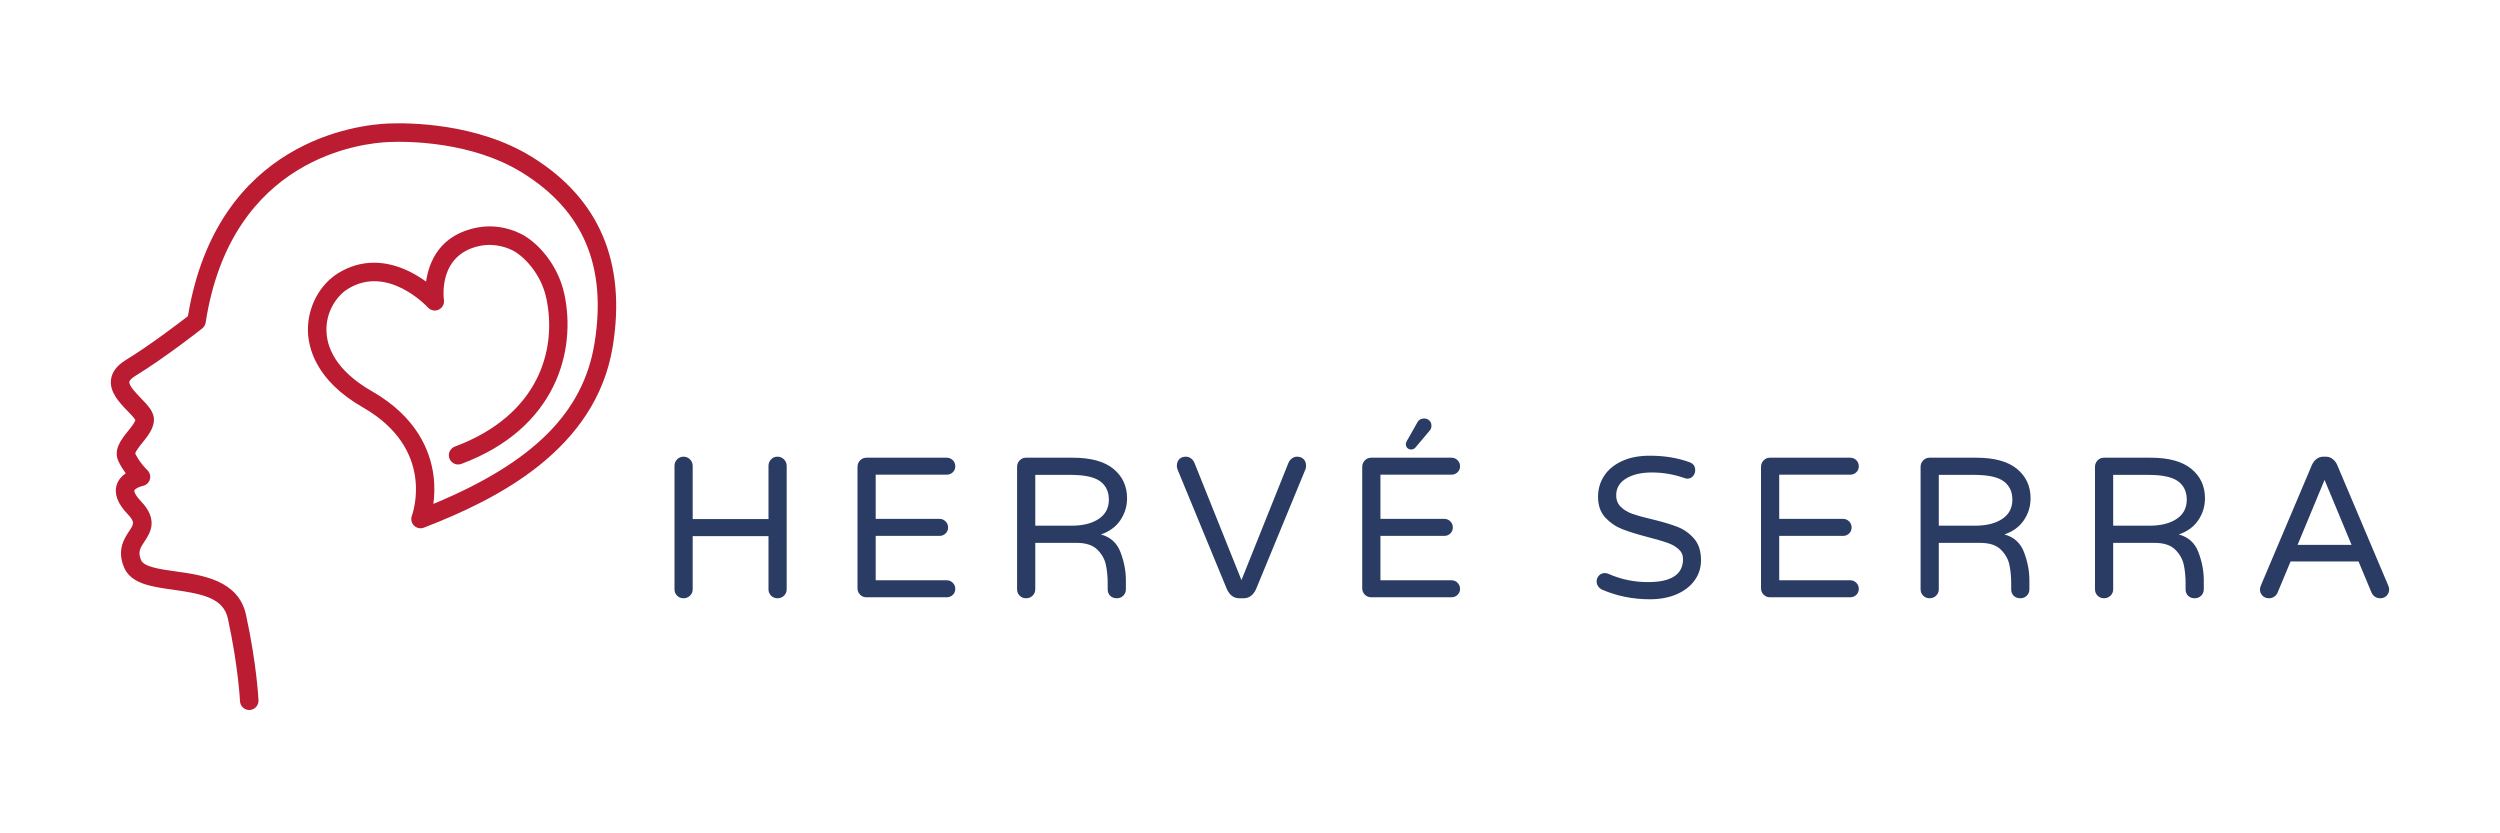
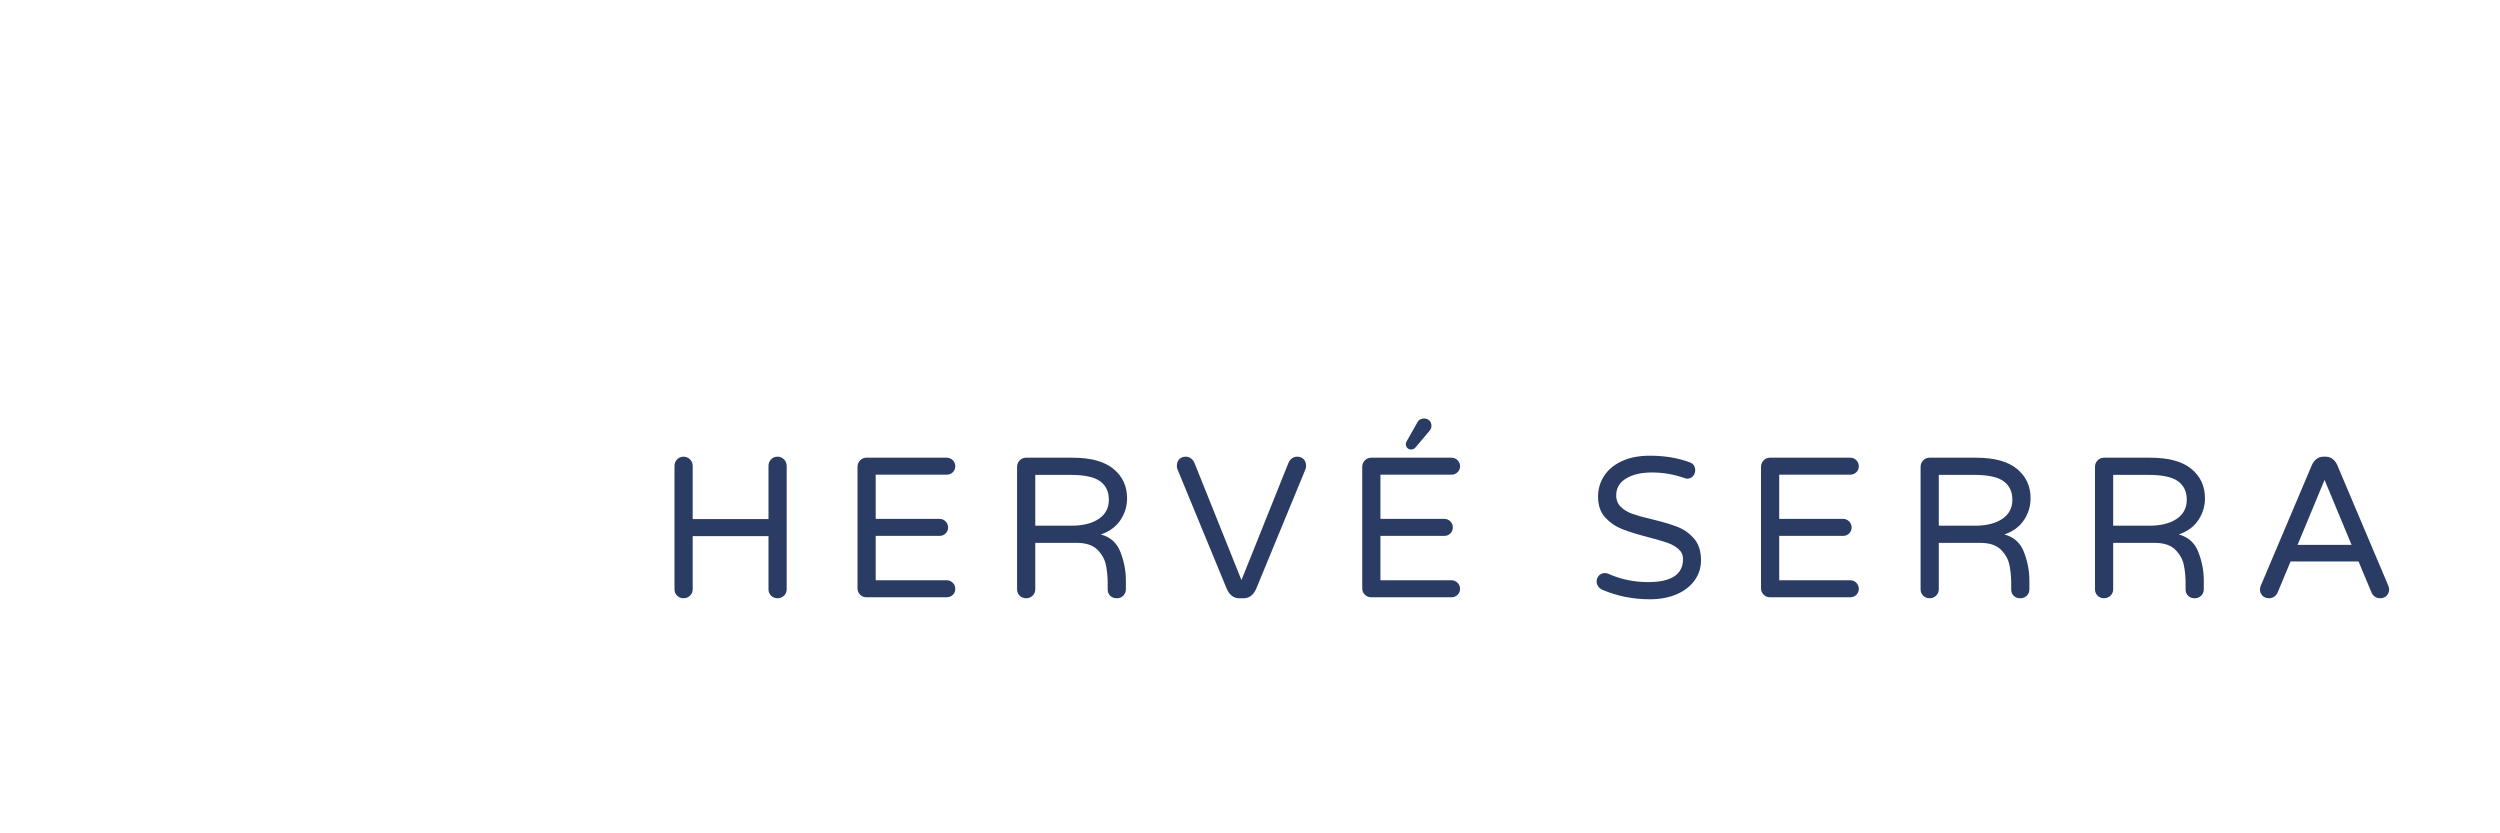
<svg xmlns="http://www.w3.org/2000/svg" width="300" height="100" viewBox="0 0 300 100" version="1.1" xml:space="preserve" style="fill-rule:evenodd;clip-rule:evenodd;stroke-linejoin:round;stroke-miterlimit:2;">
-   <path id="tete" style="fill:#bb1c32;fill-rule:nonzero;" d="M29.735,85.188C29.217,85.105 28.825,84.666 28.8,84.142C28.798,84.101 28.599,79.997 27.351,74.253C26.817,71.789 24.405,71.276 20.789,70.769C18.176,70.406 15.707,70.061 14.878,68.068C14.014,65.993 14.904,64.64 15.493,63.746C16.068,62.873 16.222,62.639 15.295,61.668C14.099,60.416 13.667,59.238 14.012,58.168C14.212,57.548 14.634,57.108 15.088,56.799C14.792,56.396 14.481,55.911 14.222,55.368C13.557,53.975 14.557,52.731 15.36,51.732C15.705,51.303 16.167,50.728 16.246,50.402C16.119,50.16 15.641,49.666 15.318,49.331C14.342,48.322 13.128,47.067 13.321,45.546C13.436,44.643 14.025,43.86 15.073,43.218C18.005,41.423 21.471,38.775 22.552,37.936C26.05,16.736 43.166,14.962 46.582,14.822C48.956,14.725 57.215,14.728 63.849,18.84C71.915,23.838 75.172,31.487 73.53,41.571C71.505,54.001 59.624,59.936 50.863,63.319C50.455,63.475 49.991,63.378 49.681,63.071C49.371,62.763 49.27,62.299 49.424,61.89C49.543,61.57 52.264,53.878 43.544,48.886C37.878,45.643 36.982,41.716 36.951,39.665C36.911,36.857 38.347,34.147 40.611,32.761C43.245,31.149 46.244,31.113 49.283,32.657C49.927,32.986 50.544,33.366 51.128,33.792C51.468,31.421 52.783,28.115 57.374,27.286C59.053,26.983 60.864,27.251 62.471,28.04C64.456,29.016 66.944,31.695 67.718,35.273C69.179,42.017 66.814,51.407 55.342,55.676C55.223,55.718 55.098,55.739 54.973,55.739C54.364,55.739 53.862,55.238 53.862,54.629C53.862,54.173 54.143,53.762 54.567,53.595C64.697,49.825 66.882,41.902 65.548,35.743C64.892,32.713 62.712,30.633 61.492,30.034C60.325,29.461 58.968,29.256 57.768,29.472C52.529,30.417 53.24,35.768 53.273,35.995C53.28,36.048 53.284,36.101 53.284,36.154C53.284,36.763 52.783,37.265 52.174,37.265C51.863,37.265 51.566,37.134 51.356,36.905C51.161,36.695 46.507,31.756 41.77,34.655C40.452,35.462 39.138,37.313 39.172,39.632C39.2,41.561 40.173,44.398 44.647,46.959C50.049,50.052 51.636,54.148 52.015,57.039C52.187,58.349 52.132,59.53 52.008,60.469C63.999,55.49 69.988,49.5 71.338,41.214C72.843,31.972 70.01,25.271 62.68,20.727C56.582,16.947 48.886,16.95 46.673,17.041C43.538,17.17 27.746,18.818 24.678,38.712C24.635,38.989 24.488,39.24 24.268,39.414C24.09,39.555 19.851,42.896 16.233,45.112C15.813,45.369 15.548,45.636 15.524,45.826C15.465,46.289 16.337,47.191 16.914,47.787C17.743,48.645 18.526,49.455 18.475,50.446C18.421,51.469 17.714,52.348 17.091,53.123C16.791,53.497 16.231,54.193 16.233,54.439C16.775,55.56 17.663,56.397 17.671,56.405C17.899,56.616 18.029,56.912 18.029,57.222C18.029,57.754 17.646,58.215 17.122,58.313C16.728,58.391 16.187,58.655 16.126,58.85C16.094,58.949 16.173,59.372 16.9,60.133C19.049,62.383 18.025,63.938 17.348,64.967C16.83,65.753 16.517,66.229 16.928,67.215C17.27,68.036 19.215,68.305 21.096,68.57C24.271,69.012 28.618,69.619 29.522,73.782C30.812,79.723 31.011,83.868 31.019,84.041C31.02,84.058 31.02,84.075 31.02,84.092C31.02,84.701 30.519,85.202 29.91,85.202C29.851,85.202 29.793,85.197 29.735,85.188" />
  <path id="herve" style="fill:#2a3c64;fill-rule:nonzero;" d="M82.021,71.791C81.718,71.791 81.461,71.688 81.252,71.483C81.043,71.274 80.939,71.017 80.939,70.714L80.939,55.908C80.939,55.605 81.043,55.344 81.252,55.125C81.461,54.909 81.718,54.801 82.021,54.801C82.325,54.801 82.584,54.909 82.8,55.125C83.015,55.344 83.123,55.605 83.123,55.908L83.123,62.29L92.218,62.29L92.218,55.908C92.218,55.605 92.323,55.344 92.532,55.125C92.74,54.909 92.997,54.801 93.3,54.801C93.604,54.801 93.863,54.909 94.079,55.125C94.295,55.344 94.402,55.605 94.402,55.908L94.402,70.714C94.402,71.017 94.295,71.274 94.079,71.483C93.864,71.688 93.604,71.791 93.3,71.791C92.997,71.791 92.74,71.688 92.531,71.483C92.322,71.274 92.218,71.017 92.218,70.714L92.218,64.332L83.123,64.332L83.123,70.714C83.123,71.017 83.015,71.274 82.8,71.483C82.585,71.688 82.325,71.791 82.021,71.791M103.977,71.674C103.673,71.674 103.419,71.569 103.213,71.36C103.004,71.155 102.9,70.898 102.9,70.591L102.9,56.026C102.9,55.722 103.004,55.463 103.213,55.247C103.419,55.032 103.673,54.924 103.977,54.924L113.601,54.924C113.888,54.924 114.133,55.024 114.335,55.223C114.534,55.422 114.634,55.667 114.634,55.957C114.634,56.245 114.534,56.483 114.335,56.672C114.133,56.865 113.888,56.961 113.601,56.961L105.084,56.961L105.084,62.265L112.739,62.265C113.026,62.265 113.269,62.365 113.469,62.564C113.671,62.766 113.772,63.011 113.772,63.299C113.772,63.586 113.671,63.826 113.469,64.019C113.27,64.211 113.026,64.308 112.739,64.308L105.084,64.308L105.084,69.631L113.601,69.631C113.888,69.631 114.133,69.733 114.335,69.935C114.535,70.134 114.634,70.377 114.634,70.665C114.634,70.952 114.535,71.192 114.336,71.385C114.133,71.577 113.888,71.674 113.601,71.674L103.977,71.674ZM123.131,71.791C122.824,71.791 122.568,71.688 122.362,71.483C122.153,71.274 122.049,71.017 122.049,70.714L122.049,56.026C122.049,55.722 122.153,55.463 122.362,55.247C122.568,55.032 122.824,54.924 123.131,54.924L128.719,54.924C130.897,54.924 132.53,55.371 133.617,56.266C134.704,57.164 135.248,58.339 135.248,59.792C135.248,60.752 134.98,61.629 134.445,62.422C133.909,63.216 133.129,63.787 132.103,64.136C133.256,64.44 134.045,65.156 134.469,66.286C134.894,67.413 135.106,68.521 135.106,69.612L135.106,70.714C135.106,71.017 135.001,71.274 134.792,71.483C134.583,71.688 134.327,71.791 134.023,71.791C133.687,71.791 133.419,71.691 133.22,71.492C133.021,71.293 132.922,71.034 132.921,70.714L132.921,69.994C132.921,69.194 132.849,68.454 132.706,67.775C132.562,67.096 132.218,66.487 131.673,65.948C131.127,65.413 130.303,65.145 129.199,65.145L124.233,65.145L124.233,70.714C124.233,71.017 124.126,71.274 123.91,71.483C123.694,71.688 123.435,71.791 123.131,71.791M124.233,63.083L128.577,63.083C129.952,63.083 131.044,62.811 131.854,62.265C132.66,61.723 133.064,60.956 133.064,59.963C133.064,59.004 132.716,58.267 132.02,57.755C131.325,57.242 130.136,56.986 128.455,56.986L124.233,56.986L124.233,63.083ZM148.711,71.791C148.055,71.791 147.559,71.424 147.222,70.689L141.296,56.315C141.247,56.187 141.223,56.052 141.223,55.908C141.223,55.572 141.319,55.304 141.512,55.105C141.704,54.903 141.969,54.801 142.305,54.801C142.527,54.801 142.731,54.87 142.917,55.007C143.1,55.144 143.239,55.324 143.334,55.546L148.976,69.612L154.613,55.546C154.711,55.324 154.851,55.144 155.034,55.007C155.216,54.87 155.421,54.801 155.646,54.801C155.982,54.801 156.247,54.903 156.439,55.105C156.632,55.304 156.728,55.572 156.728,55.908C156.728,56.052 156.704,56.188 156.655,56.315L150.729,70.689C150.392,71.424 149.896,71.791 149.24,71.791L148.711,71.791ZM164.55,71.674C164.246,71.674 163.99,71.569 163.781,71.36C163.572,71.155 163.467,70.898 163.467,70.591L163.467,56.026C163.467,55.722 163.572,55.463 163.781,55.247C163.99,55.032 164.246,54.924 164.55,54.924L174.173,54.924C174.461,54.924 174.704,55.024 174.903,55.223C175.106,55.422 175.207,55.667 175.207,55.957C175.207,56.245 175.106,56.483 174.903,56.672C174.704,56.865 174.461,56.961 174.173,56.961L165.652,56.961L165.652,62.265L173.307,62.265C173.597,62.265 173.842,62.365 174.041,62.564C174.24,62.766 174.34,63.011 174.34,63.299C174.34,63.586 174.24,63.826 174.041,64.019C173.842,64.212 173.597,64.308 173.307,64.308L165.652,64.308L165.652,69.631L174.173,69.631C174.461,69.631 174.704,69.733 174.903,69.935C175.106,70.134 175.207,70.377 175.207,70.665C175.207,70.952 175.106,71.192 174.903,71.385C174.704,71.577 174.461,71.674 174.173,71.674L164.55,71.674ZM169.349,53.94C169.157,53.94 169,53.879 168.879,53.759C168.762,53.638 168.703,53.483 168.703,53.293C168.703,53.146 168.758,52.993 168.869,52.833L170.094,50.673C170.254,50.369 170.518,50.218 170.887,50.218C171.142,50.218 171.352,50.297 171.519,50.457C171.689,50.617 171.774,50.834 171.774,51.109C171.774,51.331 171.694,51.53 171.534,51.706L169.878,53.675C169.735,53.851 169.558,53.94 169.349,53.94M197.98,71.913C195.946,71.913 194.041,71.53 192.265,70.763C192.076,70.681 191.916,70.549 191.785,70.366C191.658,70.183 191.594,69.987 191.594,69.778C191.594,69.507 191.687,69.271 191.873,69.068C192.056,68.869 192.291,68.769 192.578,68.769C192.738,68.769 192.89,68.802 193.034,68.867C194.506,69.523 196.083,69.852 197.765,69.852C200.563,69.852 201.962,68.931 201.962,67.089C201.962,66.609 201.782,66.21 201.423,65.889C201.064,65.569 200.62,65.318 200.091,65.135C199.562,64.949 198.81,64.729 197.833,64.474C196.537,64.138 195.489,63.815 194.689,63.504C193.889,63.191 193.202,62.723 192.627,62.099C192.053,61.475 191.765,60.643 191.765,59.601C191.765,58.69 192.005,57.863 192.485,57.118C192.965,56.374 193.672,55.783 194.606,55.345C195.543,54.904 196.668,54.684 197.98,54.684C199.74,54.684 201.332,54.947 202.755,55.472C203.203,55.632 203.426,55.953 203.426,56.432C203.426,56.69 203.338,56.924 203.162,57.133C202.986,57.338 202.754,57.441 202.467,57.441C202.372,57.441 202.244,57.41 202.084,57.348C200.834,56.914 199.546,56.697 198.22,56.697C196.957,56.697 195.928,56.937 195.135,57.417C194.341,57.897 193.945,58.569 193.945,59.435C193.945,60.009 194.134,60.478 194.513,60.84C194.888,61.199 195.36,61.479 195.928,61.678C196.496,61.877 197.268,62.089 198.245,62.314C199.508,62.618 200.527,62.922 201.301,63.225C202.078,63.529 202.742,64.001 203.294,64.641C203.846,65.28 204.122,66.146 204.122,67.236C204.122,68.131 203.865,68.934 203.353,69.646C202.84,70.358 202.12,70.915 201.193,71.316C200.266,71.714 199.195,71.913 197.98,71.913M212.404,71.674C212.097,71.674 211.84,71.569 211.635,71.36C211.426,71.155 211.321,70.898 211.321,70.591L211.321,56.026C211.321,55.722 211.426,55.463 211.635,55.247C211.84,55.032 212.097,54.924 212.404,54.924L222.022,54.924C222.313,54.924 222.558,55.024 222.757,55.223C222.956,55.422 223.056,55.667 223.056,55.957C223.056,56.245 222.956,56.483 222.757,56.672C222.558,56.865 222.313,56.961 222.022,56.961L213.506,56.961L213.506,62.265L221.16,62.265C221.448,62.265 221.691,62.365 221.89,62.564C222.092,62.766 222.194,63.011 222.194,63.299C222.194,63.586 222.092,63.826 221.89,64.019C221.691,64.211 221.448,64.308 221.16,64.308L213.506,64.308L213.506,69.631L222.022,69.631C222.313,69.631 222.558,69.733 222.757,69.935C222.956,70.134 223.056,70.377 223.056,70.665C223.056,70.952 222.956,71.192 222.757,71.385C222.558,71.577 222.313,71.674 222.022,71.674L212.404,71.674ZM231.553,71.791C231.249,71.791 230.993,71.688 230.784,71.483C230.575,71.274 230.471,71.017 230.471,70.714L230.471,56.026C230.471,55.722 230.575,55.463 230.784,55.247C230.993,55.032 231.249,54.924 231.553,54.924L237.141,54.924C239.319,54.924 240.951,55.371 242.039,56.266C243.126,57.164 243.669,58.339 243.669,59.792C243.669,60.752 243.402,61.629 242.866,62.422C242.331,63.216 241.551,63.787 240.525,64.136C241.678,64.44 242.466,65.156 242.891,66.286C243.315,67.413 243.527,68.521 243.527,69.612L243.527,70.714C243.527,71.017 243.423,71.274 243.214,71.483C243.005,71.688 242.749,71.791 242.445,71.791C242.109,71.791 241.841,71.691 241.642,71.492C241.443,71.293 241.343,71.034 241.343,70.714L241.343,69.994C241.343,69.194 241.271,68.454 241.128,67.775C240.984,67.096 240.639,66.487 240.094,65.948C239.552,65.413 238.728,65.145 237.621,65.145L232.655,65.145L232.655,70.714C232.655,71.017 232.547,71.274 232.332,71.483C232.116,71.688 231.857,71.791 231.553,71.791M232.655,63.083L236.999,63.083C238.374,63.083 239.466,62.811 240.276,62.265C241.082,61.723 241.485,60.956 241.485,59.963C241.485,59.004 241.138,58.267 240.442,57.755C239.747,57.242 238.56,56.986 236.881,56.986L232.655,56.986L232.655,63.083ZM252.475,71.791C252.172,71.791 251.917,71.688 251.711,71.483C251.502,71.274 251.398,71.017 251.398,70.714L251.398,56.026C251.398,55.722 251.502,55.463 251.711,55.247C251.917,55.032 252.171,54.924 252.475,54.924L258.068,54.924C260.246,54.924 261.878,55.371 262.966,56.266C264.053,57.164 264.597,58.339 264.597,59.792C264.597,60.752 264.329,61.629 263.794,62.422C263.258,63.216 262.478,63.787 261.452,64.136C262.605,64.44 263.394,65.156 263.818,66.286C264.243,67.413 264.455,68.521 264.455,69.612L264.455,70.714C264.455,71.017 264.35,71.274 264.141,71.483C263.932,71.688 263.676,71.791 263.372,71.791C263.036,71.791 262.768,71.691 262.569,71.492C262.37,71.293 262.271,71.034 262.27,70.714L262.27,69.994C262.27,69.194 262.198,68.454 262.055,67.775C261.908,67.096 261.563,66.487 261.021,65.948C260.476,65.413 259.652,65.145 258.548,65.145L253.582,65.145L253.582,70.714C253.582,71.017 253.474,71.274 253.259,71.483C253.043,71.688 252.782,71.791 252.475,71.791M253.582,63.083L257.926,63.083C259.301,63.083 260.393,62.811 261.203,62.265C262.009,61.723 262.412,60.956 262.412,59.963C262.412,59.004 262.065,58.267 261.369,57.755C260.673,57.242 259.485,56.986 257.804,56.986L253.582,56.986L253.582,63.083ZM272.276,71.791C271.956,71.791 271.697,71.688 271.497,71.483C271.295,71.274 271.194,71.017 271.194,70.714C271.194,70.586 271.235,70.426 271.316,70.234L277.433,55.786C277.564,55.499 277.745,55.264 277.977,55.081C278.209,54.895 278.493,54.801 278.829,54.801L279.069,54.801C279.405,54.801 279.689,54.895 279.921,55.081C280.153,55.264 280.333,55.499 280.46,55.786L286.577,70.234C286.658,70.426 286.699,70.586 286.699,70.714C286.699,71.017 286.6,71.274 286.4,71.483C286.198,71.688 285.937,71.791 285.617,71.791C285.395,71.791 285.191,71.732 285.005,71.615C284.822,71.494 284.683,71.329 284.588,71.12L283.026,67.379L274.867,67.379L273.309,71.12C273.211,71.329 273.071,71.494 272.888,71.615C272.705,71.732 272.501,71.791 272.276,71.791M278.947,57.588L275.709,65.385L282.189,65.385L278.947,57.588Z" />
</svg>